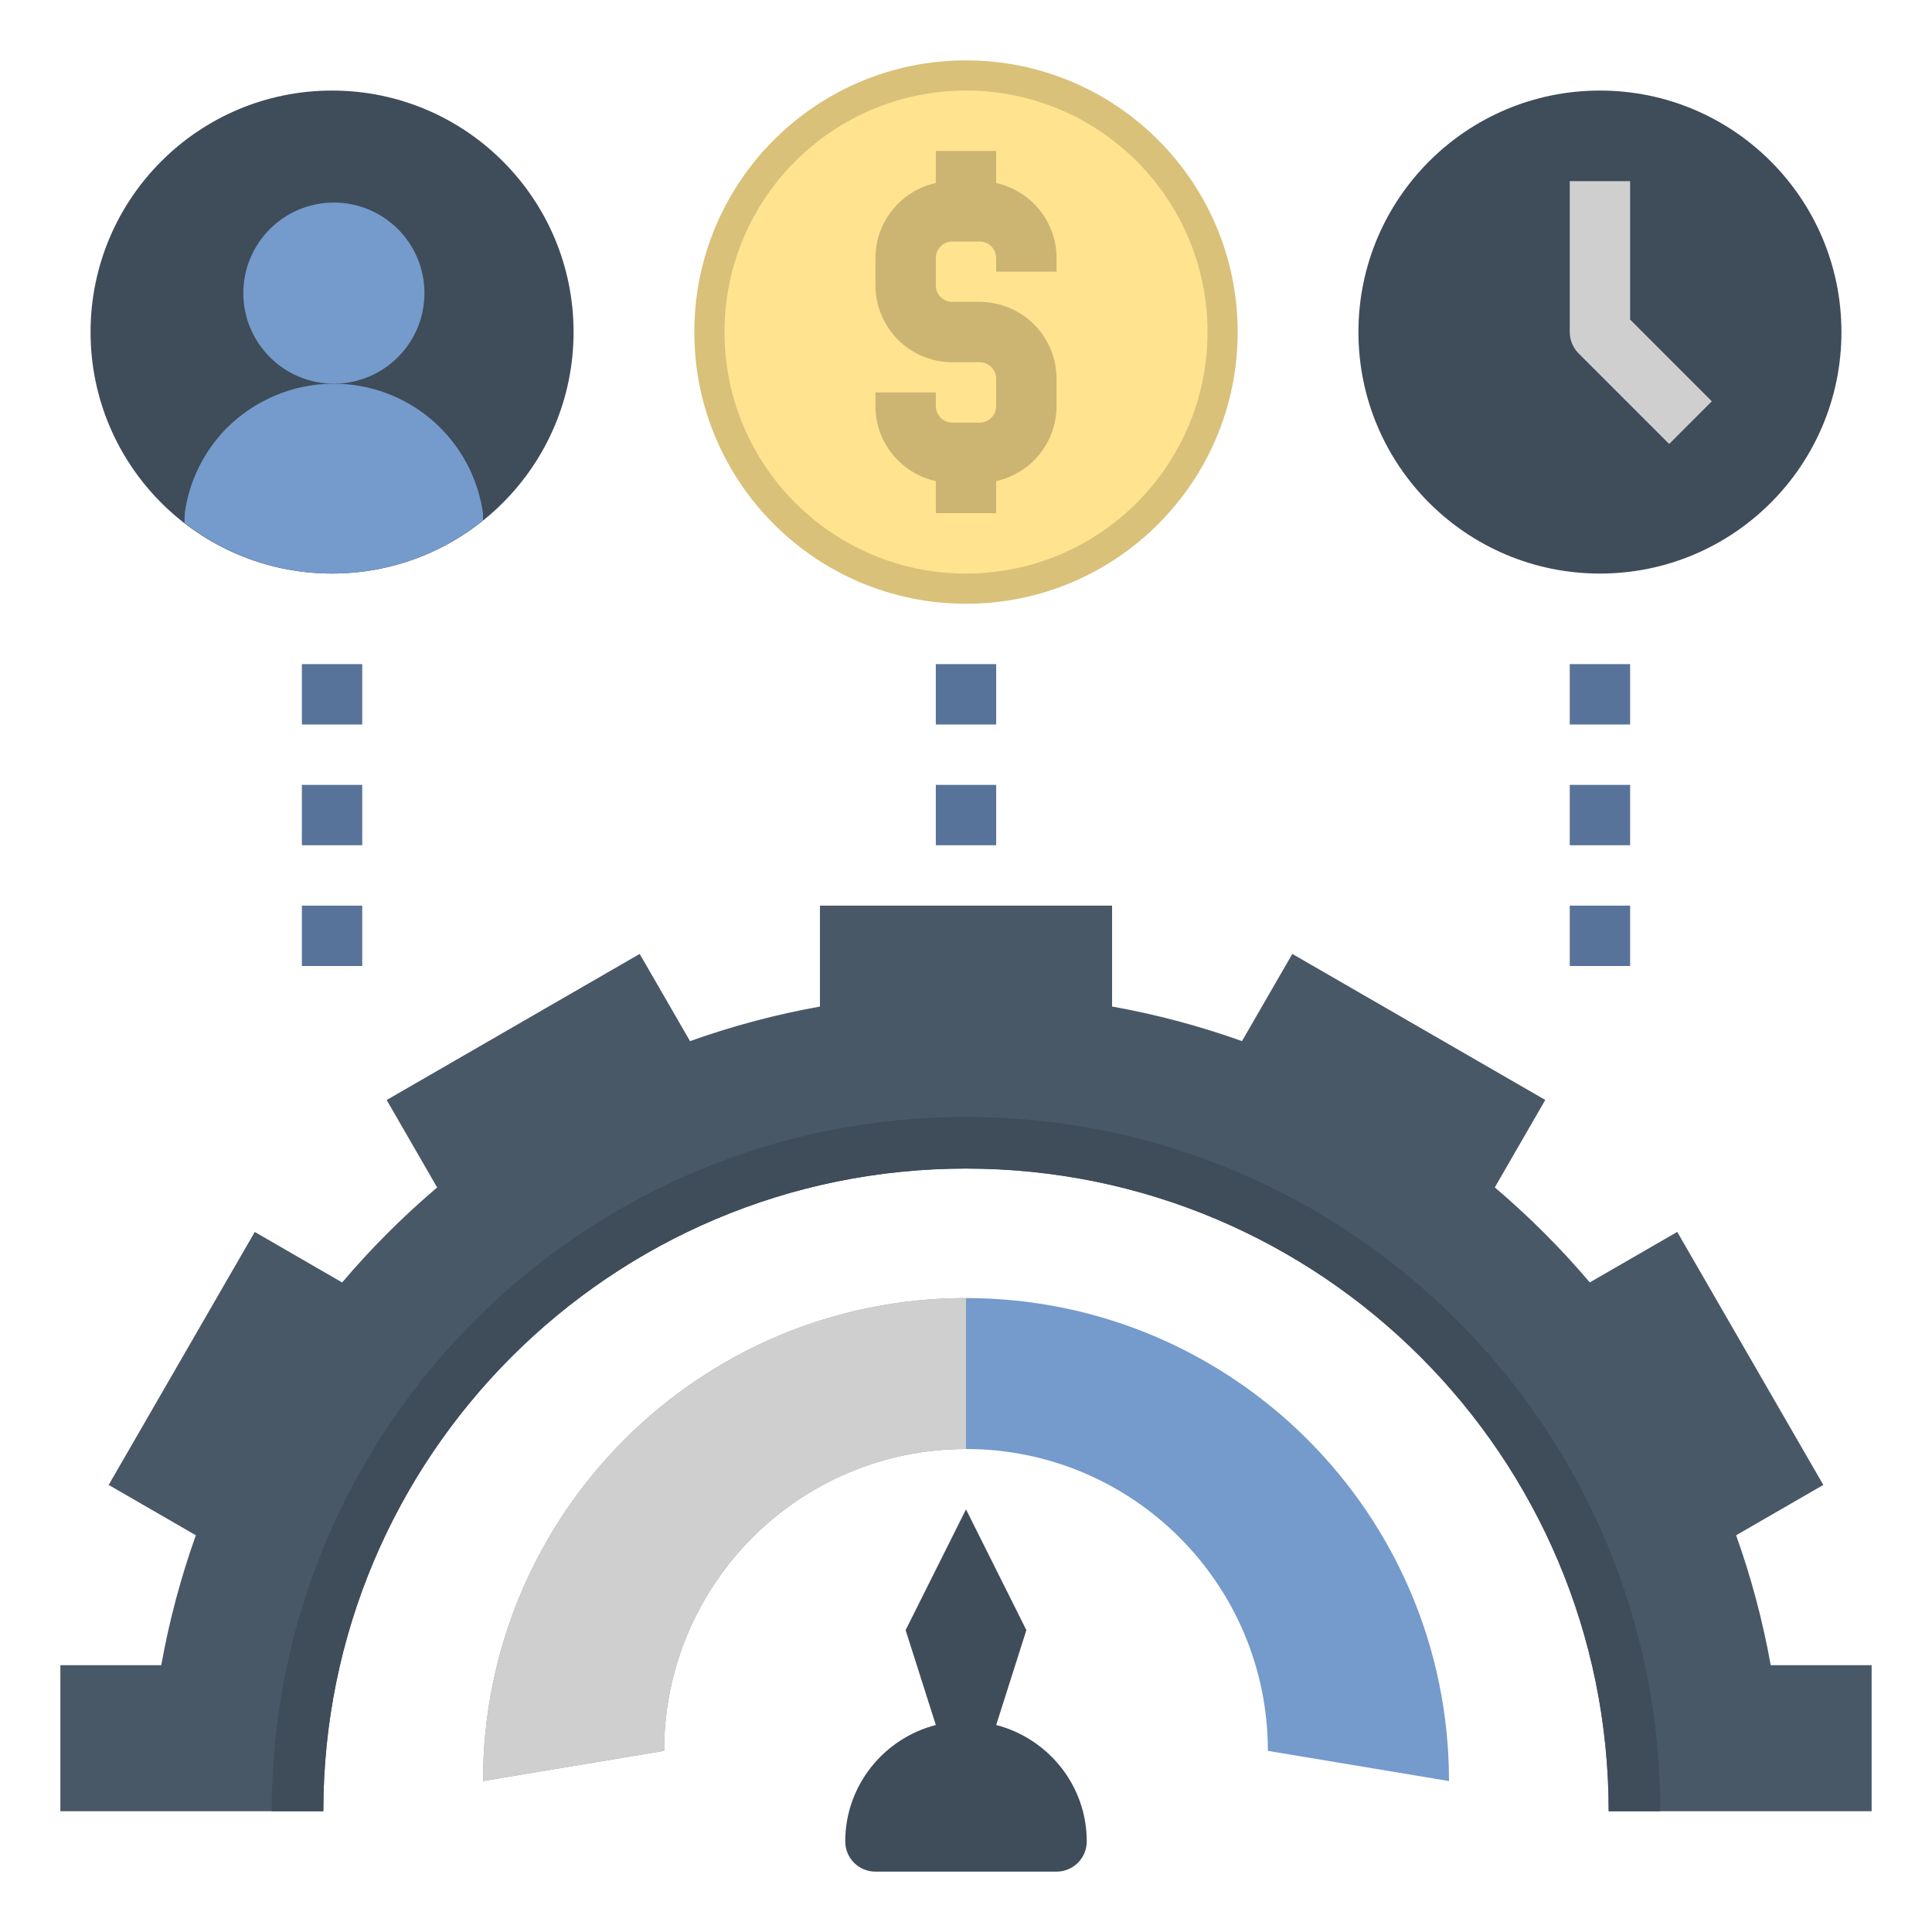
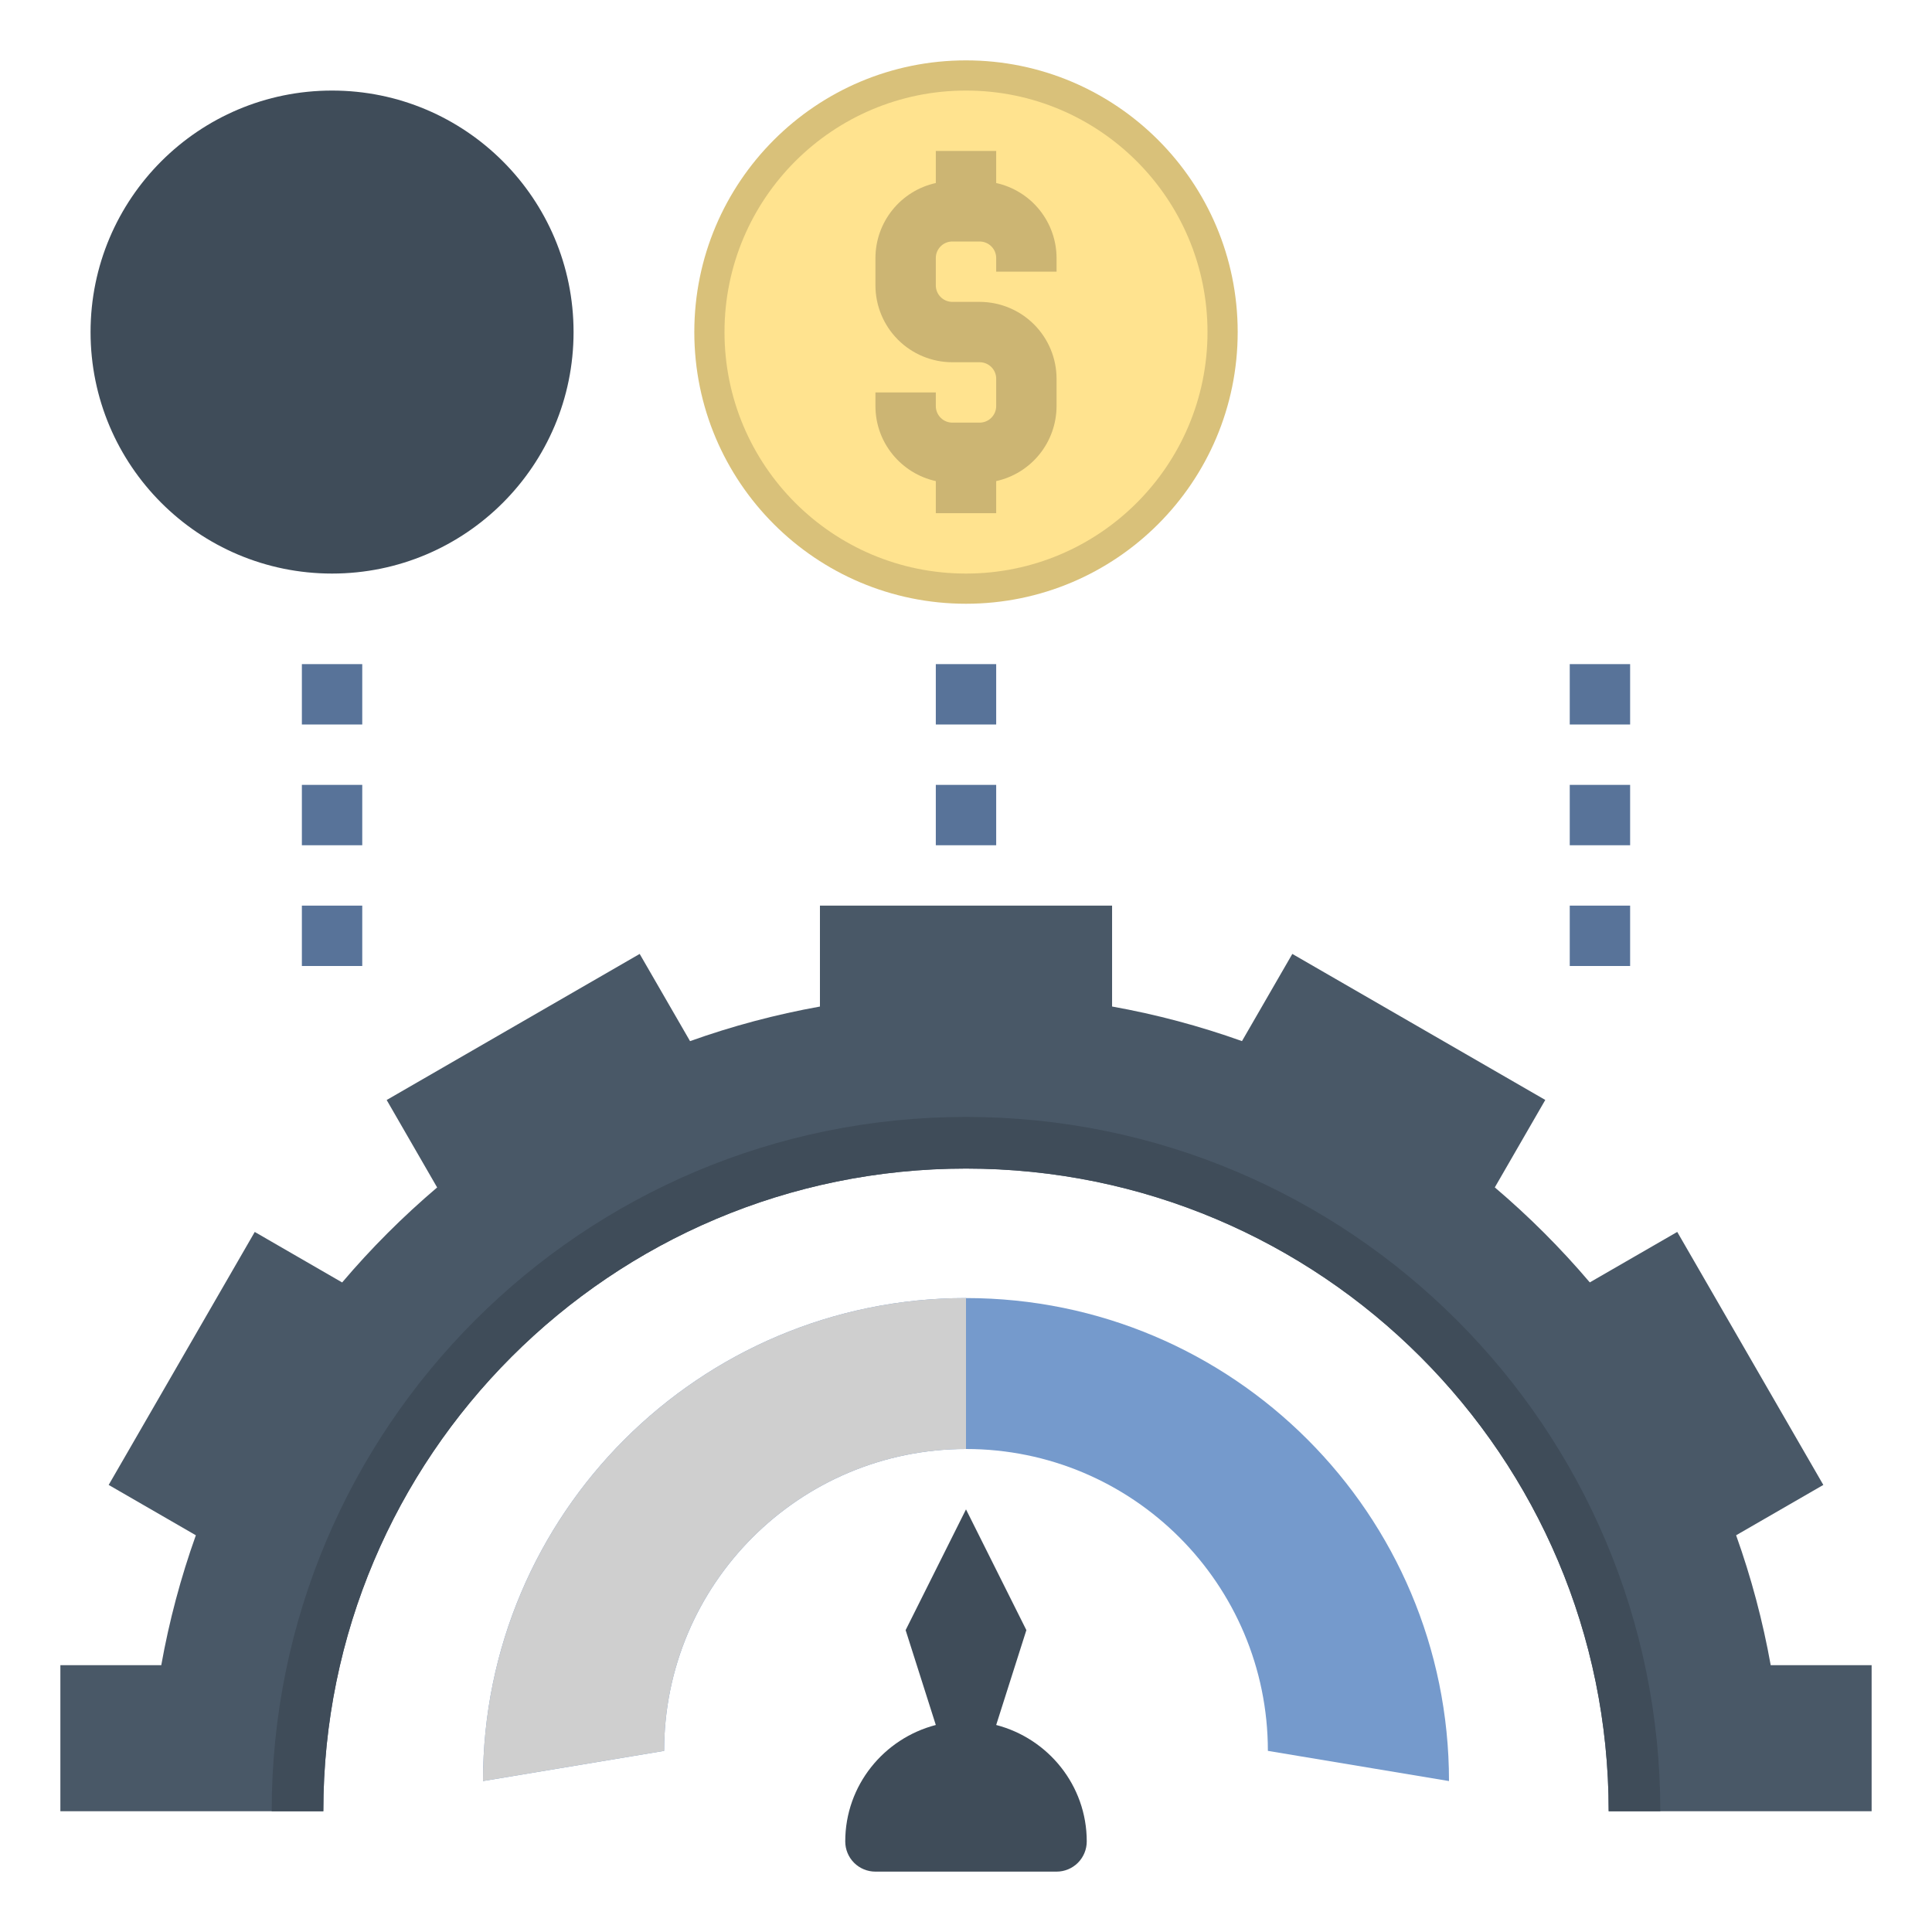
<svg xmlns="http://www.w3.org/2000/svg" width="72" height="72" viewBox="0 0 72 72" fill="none">
  <g clip-path="url(#clip0_21_176)">
    <mask id="mask0_21_176" style="mask-type:luminance" maskUnits="userSpaceOnUse" x="0" y="0" width="72" height="72">
      <path d="M72 0H0V72H72V0Z" fill="white" />
    </mask>
    <g mask="url(#mask0_21_176)">
      <path d="M65.989 62.056C65.694 60.41 65.263 58.79 64.7 57.215L67.95 55.339L62.506 45.91L59.247 47.791C58.165 46.517 56.981 45.333 55.707 44.251L57.588 40.992L48.161 35.55L46.285 38.799C44.71 38.236 43.09 37.805 41.444 37.51V33.75H30.557V37.511C28.911 37.806 27.292 38.237 25.716 38.8L23.839 35.55L14.41 40.994L16.291 44.253C15.017 45.335 13.832 46.519 12.751 47.793L9.494 45.911L4.05 55.339L7.299 57.215C6.736 58.79 6.305 60.41 6.01 62.056H2.25V67.5H12.049C12.049 54.272 22.772 43.549 36 43.549C49.228 43.549 59.951 54.272 59.951 67.5H69.75V62.056H65.989Z" fill="#495867" />
-       <path d="M59.625 21.375C64.596 21.375 68.625 17.346 68.625 12.375C68.625 7.404 64.596 3.375 59.625 3.375C54.654 3.375 50.625 7.404 50.625 12.375C50.625 17.346 54.654 21.375 59.625 21.375Z" fill="#3F4C59" />
      <path d="M12.375 21.375C17.345 21.375 21.375 17.346 21.375 12.375C21.375 7.404 17.345 3.375 12.375 3.375C7.404 3.375 3.375 7.404 3.375 12.375C3.375 17.346 7.404 21.375 12.375 21.375Z" fill="#3F4C59" />
-       <path d="M12.443 14.299C14.307 14.299 15.818 12.787 15.818 10.924C15.818 9.06 14.307 7.549 12.443 7.549C10.579 7.549 9.068 9.06 9.068 10.924C9.068 12.787 10.579 14.299 12.443 14.299Z" fill="#759ACC" />
-       <path d="M12.442 14.299C10.89 14.299 9.484 14.929 8.46 15.941C7.627 16.785 7.054 17.887 6.885 19.125L6.874 19.487C8.446 20.711 10.382 21.375 12.375 21.375C14.504 21.375 16.459 20.631 18 19.395V19.125C17.81 17.786 17.143 16.561 16.122 15.674C15.101 14.788 13.794 14.299 12.442 14.299Z" fill="#759ACC" />
-       <path d="M62.205 16.546L58.83 13.171C58.725 13.066 58.642 12.942 58.586 12.806C58.529 12.669 58.5 12.523 58.5 12.375V6.75H60.75V11.909L63.795 14.955L62.205 16.546Z" fill="#CFCFCF" />
      <path d="M37.125 64.285L38.25 60.75L36 56.25L33.75 60.75L34.875 64.285C32.939 64.788 31.5 66.535 31.5 68.625C31.5 68.923 31.618 69.21 31.829 69.421C32.04 69.632 32.326 69.75 32.625 69.75H39.375C39.673 69.75 39.959 69.632 40.17 69.421C40.381 69.21 40.5 68.923 40.5 68.625C40.5 66.535 39.061 64.788 37.125 64.285Z" fill="#3F4C59" />
-       <path d="M58.5 24.75H60.75V27H58.5V24.75ZM58.5 29.25H60.75V31.5H58.5V29.25ZM58.5 33.75H60.75V36H58.5V33.75ZM34.875 24.75H37.125V27H34.875V24.75ZM34.875 29.25H37.125V31.5H34.875V29.25ZM11.25 24.75H13.5V27H11.25V24.75ZM11.25 29.25H13.5V31.5H11.25V29.25ZM11.25 33.75H13.5V36H11.25V33.75Z" fill="#587399" />
+       <path d="M58.5 24.75H60.75V27H58.5V24.75M58.5 29.25H60.75V31.5H58.5V29.25ZM58.5 33.75H60.75V36H58.5V33.75ZM34.875 24.75H37.125V27H34.875V24.75ZM34.875 29.25H37.125V31.5H34.875V29.25ZM11.25 24.75H13.5V27H11.25V24.75ZM11.25 29.25H13.5V31.5H11.25V29.25ZM11.25 33.75H13.5V36H11.25V33.75Z" fill="#587399" />
      <path d="M36 41.625C21.709 41.625 10.125 53.209 10.125 67.5H12.049C12.049 54.272 22.772 43.549 36 43.549C49.227 43.549 59.951 54.272 59.951 67.5H61.875C61.875 53.209 50.291 41.625 36 41.625Z" fill="#3F4C59" />
      <path d="M36 48.375C26.058 48.375 18 56.433 18 66.375L24.75 65.25C24.75 59.037 29.787 54 36 54C42.213 54 47.25 59.037 47.25 65.25L54 66.375C54 56.433 45.942 48.375 36 48.375Z" fill="#759ACC" />
      <path d="M18 66.375L24.75 65.25C24.75 59.037 29.787 54 36 54V48.375C26.058 48.375 18 56.433 18 66.375Z" fill="#CFCFCF" />
      <path d="M36 22.5C41.592 22.5 46.125 17.967 46.125 12.375C46.125 6.783 41.592 2.25 36 2.25C30.408 2.25 25.875 6.783 25.875 12.375C25.875 17.967 30.408 22.5 36 22.5Z" fill="#D9C17A" />
      <path d="M36 21.375C40.97 21.375 45 17.346 45 12.375C45 7.404 40.97 3.375 36 3.375C31.029 3.375 27 7.404 27 12.375C27 17.346 31.029 21.375 36 21.375Z" fill="#FFE38F" />
      <path d="M39.375 10.125V9.615C39.374 8.963 39.15 8.331 38.741 7.823C38.332 7.315 37.762 6.961 37.125 6.821V5.625H34.875V6.821C34.238 6.961 33.668 7.315 33.259 7.823C32.85 8.331 32.626 8.963 32.625 9.615V10.635C32.626 11.394 32.928 12.123 33.465 12.66C34.002 13.197 34.73 13.499 35.49 13.5H36.508C36.848 13.5 37.125 13.776 37.125 14.115V15.135C37.124 15.298 37.06 15.454 36.944 15.569C36.829 15.685 36.672 15.75 36.509 15.75H35.491C35.328 15.75 35.171 15.685 35.056 15.57C34.94 15.454 34.875 15.298 34.875 15.135V14.625H32.625V15.135C32.625 16.503 33.59 17.647 34.875 17.929V19.125H37.125V17.929C37.762 17.789 38.332 17.435 38.741 16.927C39.15 16.419 39.373 15.787 39.375 15.135V14.115C39.374 13.356 39.072 12.627 38.535 12.09C37.997 11.553 37.269 11.251 36.509 11.25H35.491C35.328 11.25 35.171 11.185 35.056 11.07C34.94 10.954 34.875 10.798 34.875 10.635V9.615C34.875 9.276 35.152 9 35.49 9H36.508C36.848 9 37.125 9.276 37.125 9.615V10.125H39.375Z" fill="#CCB573" />
    </g>
  </g>
  <defs>
    <clipPath id="clip0_21_176">
      <rect width="72" height="72" fill="white" />
    </clipPath>
  </defs>
</svg>